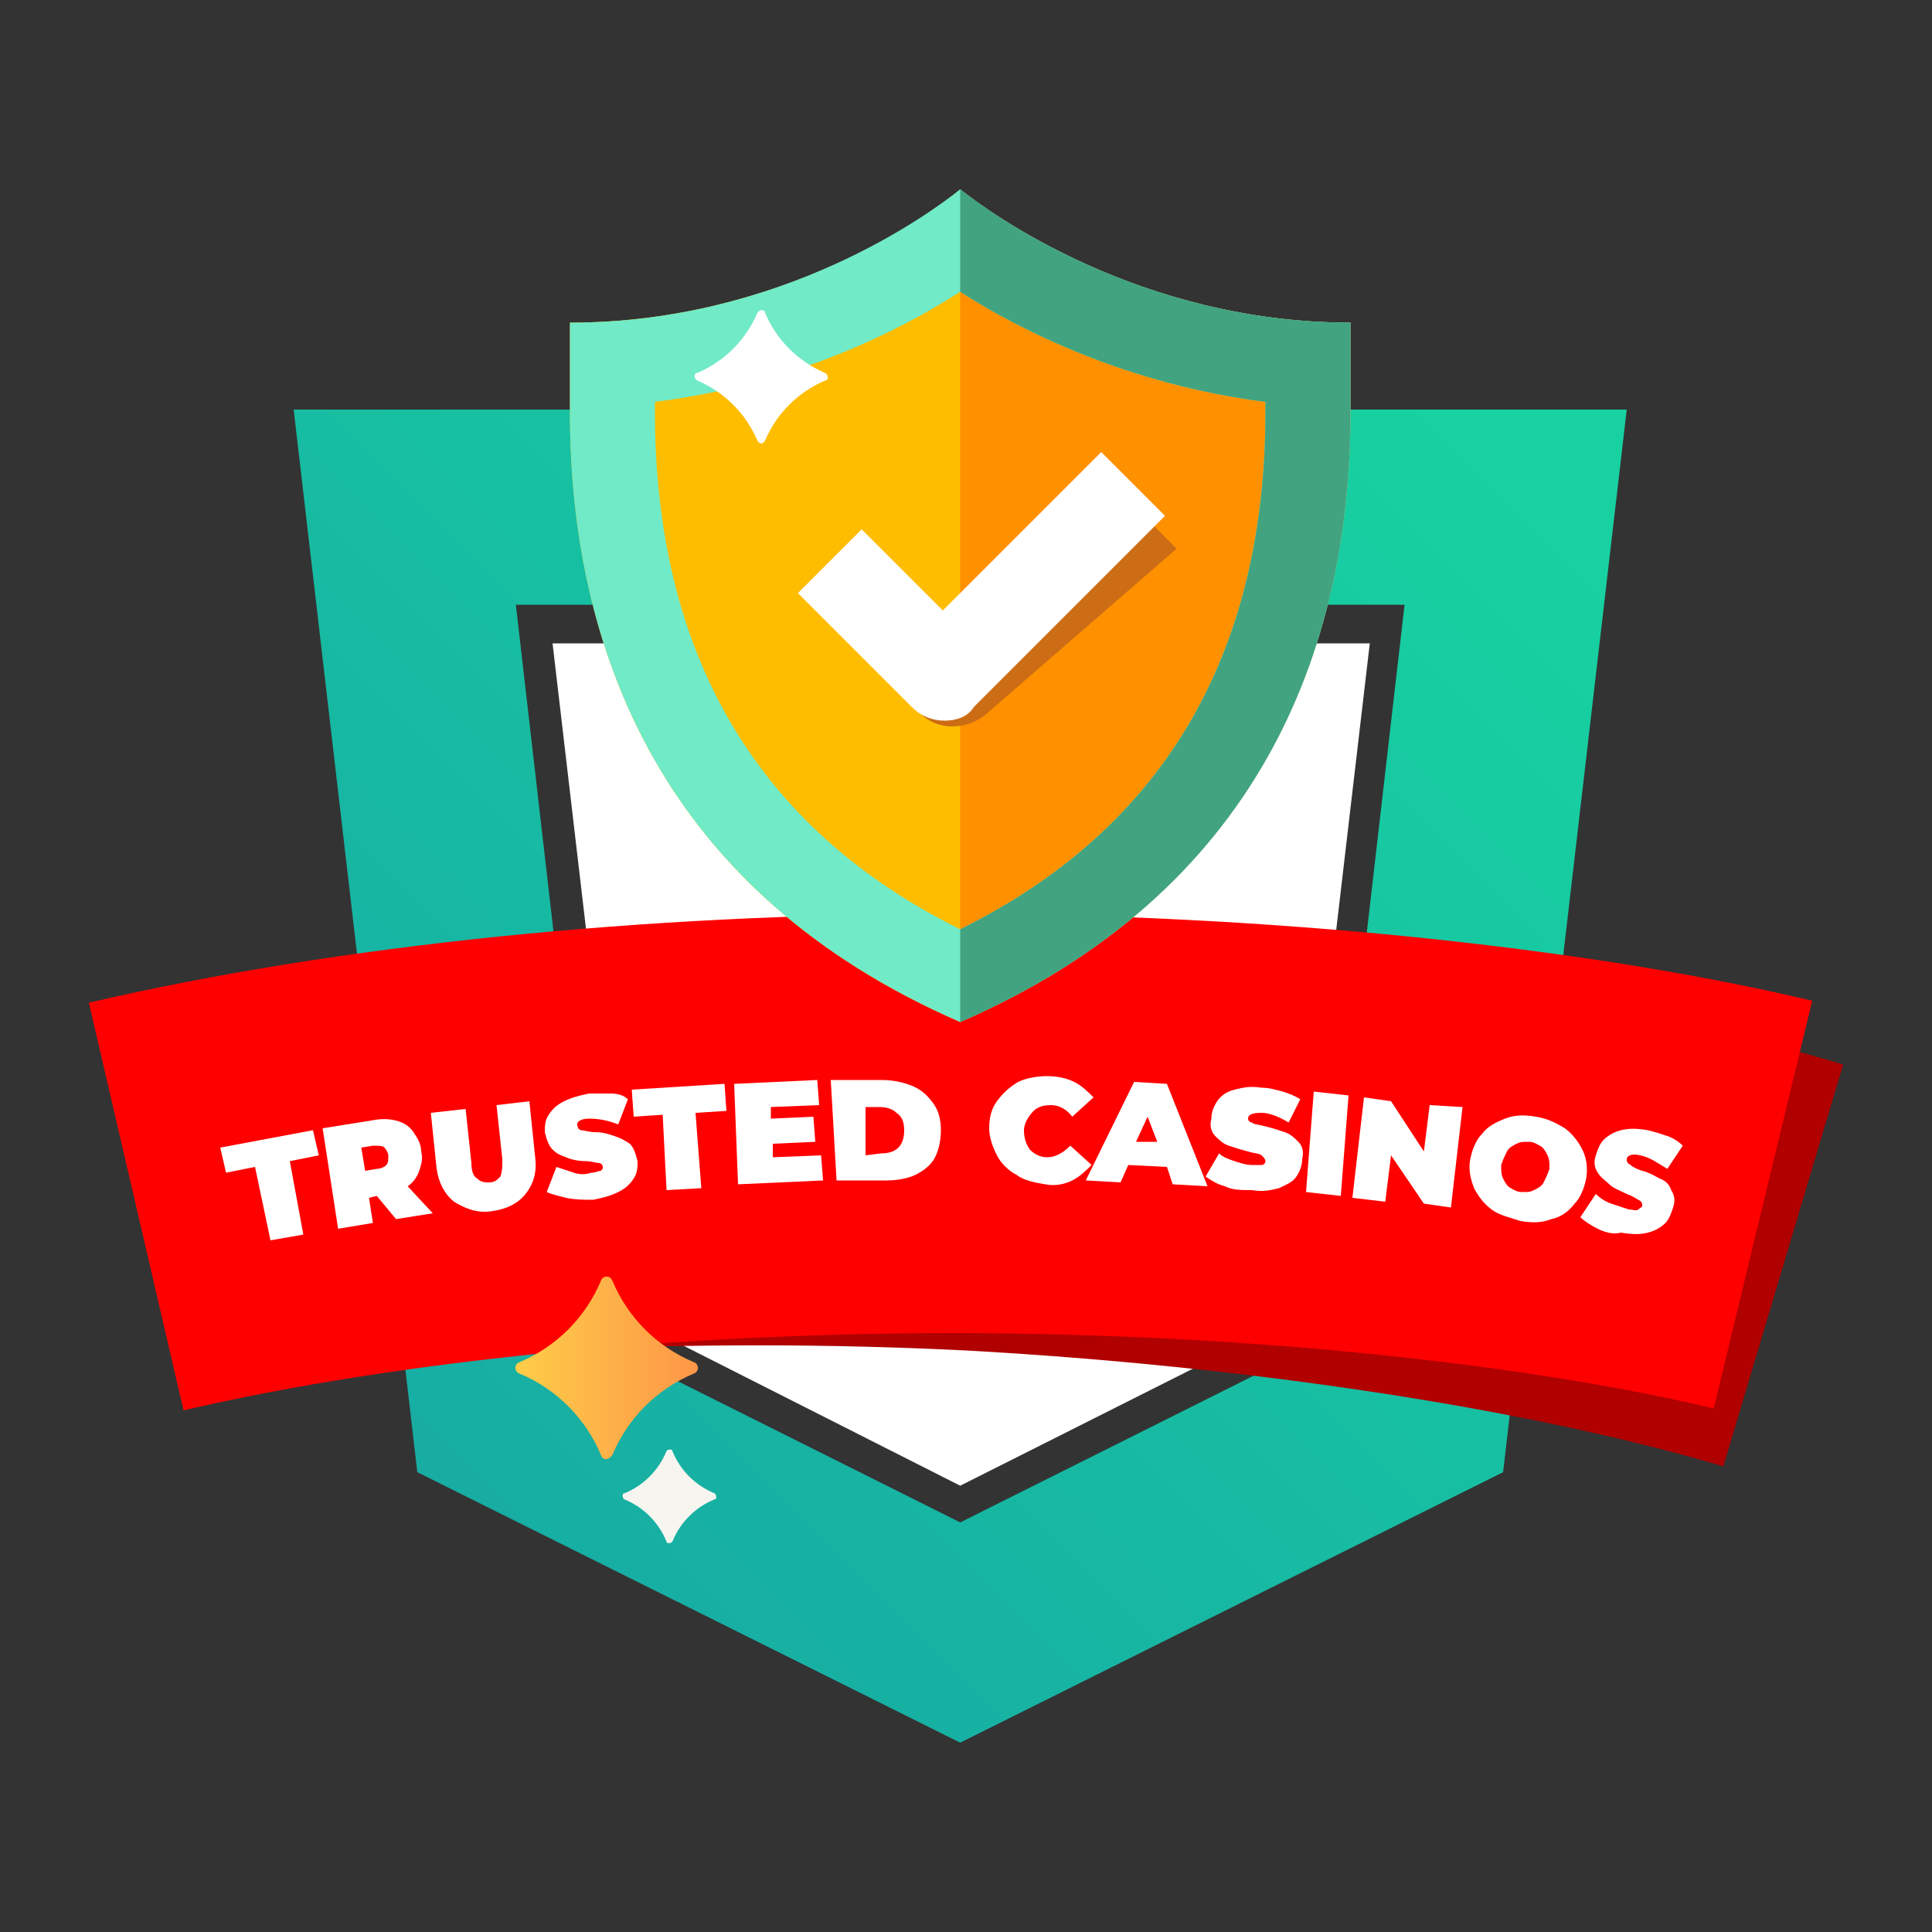
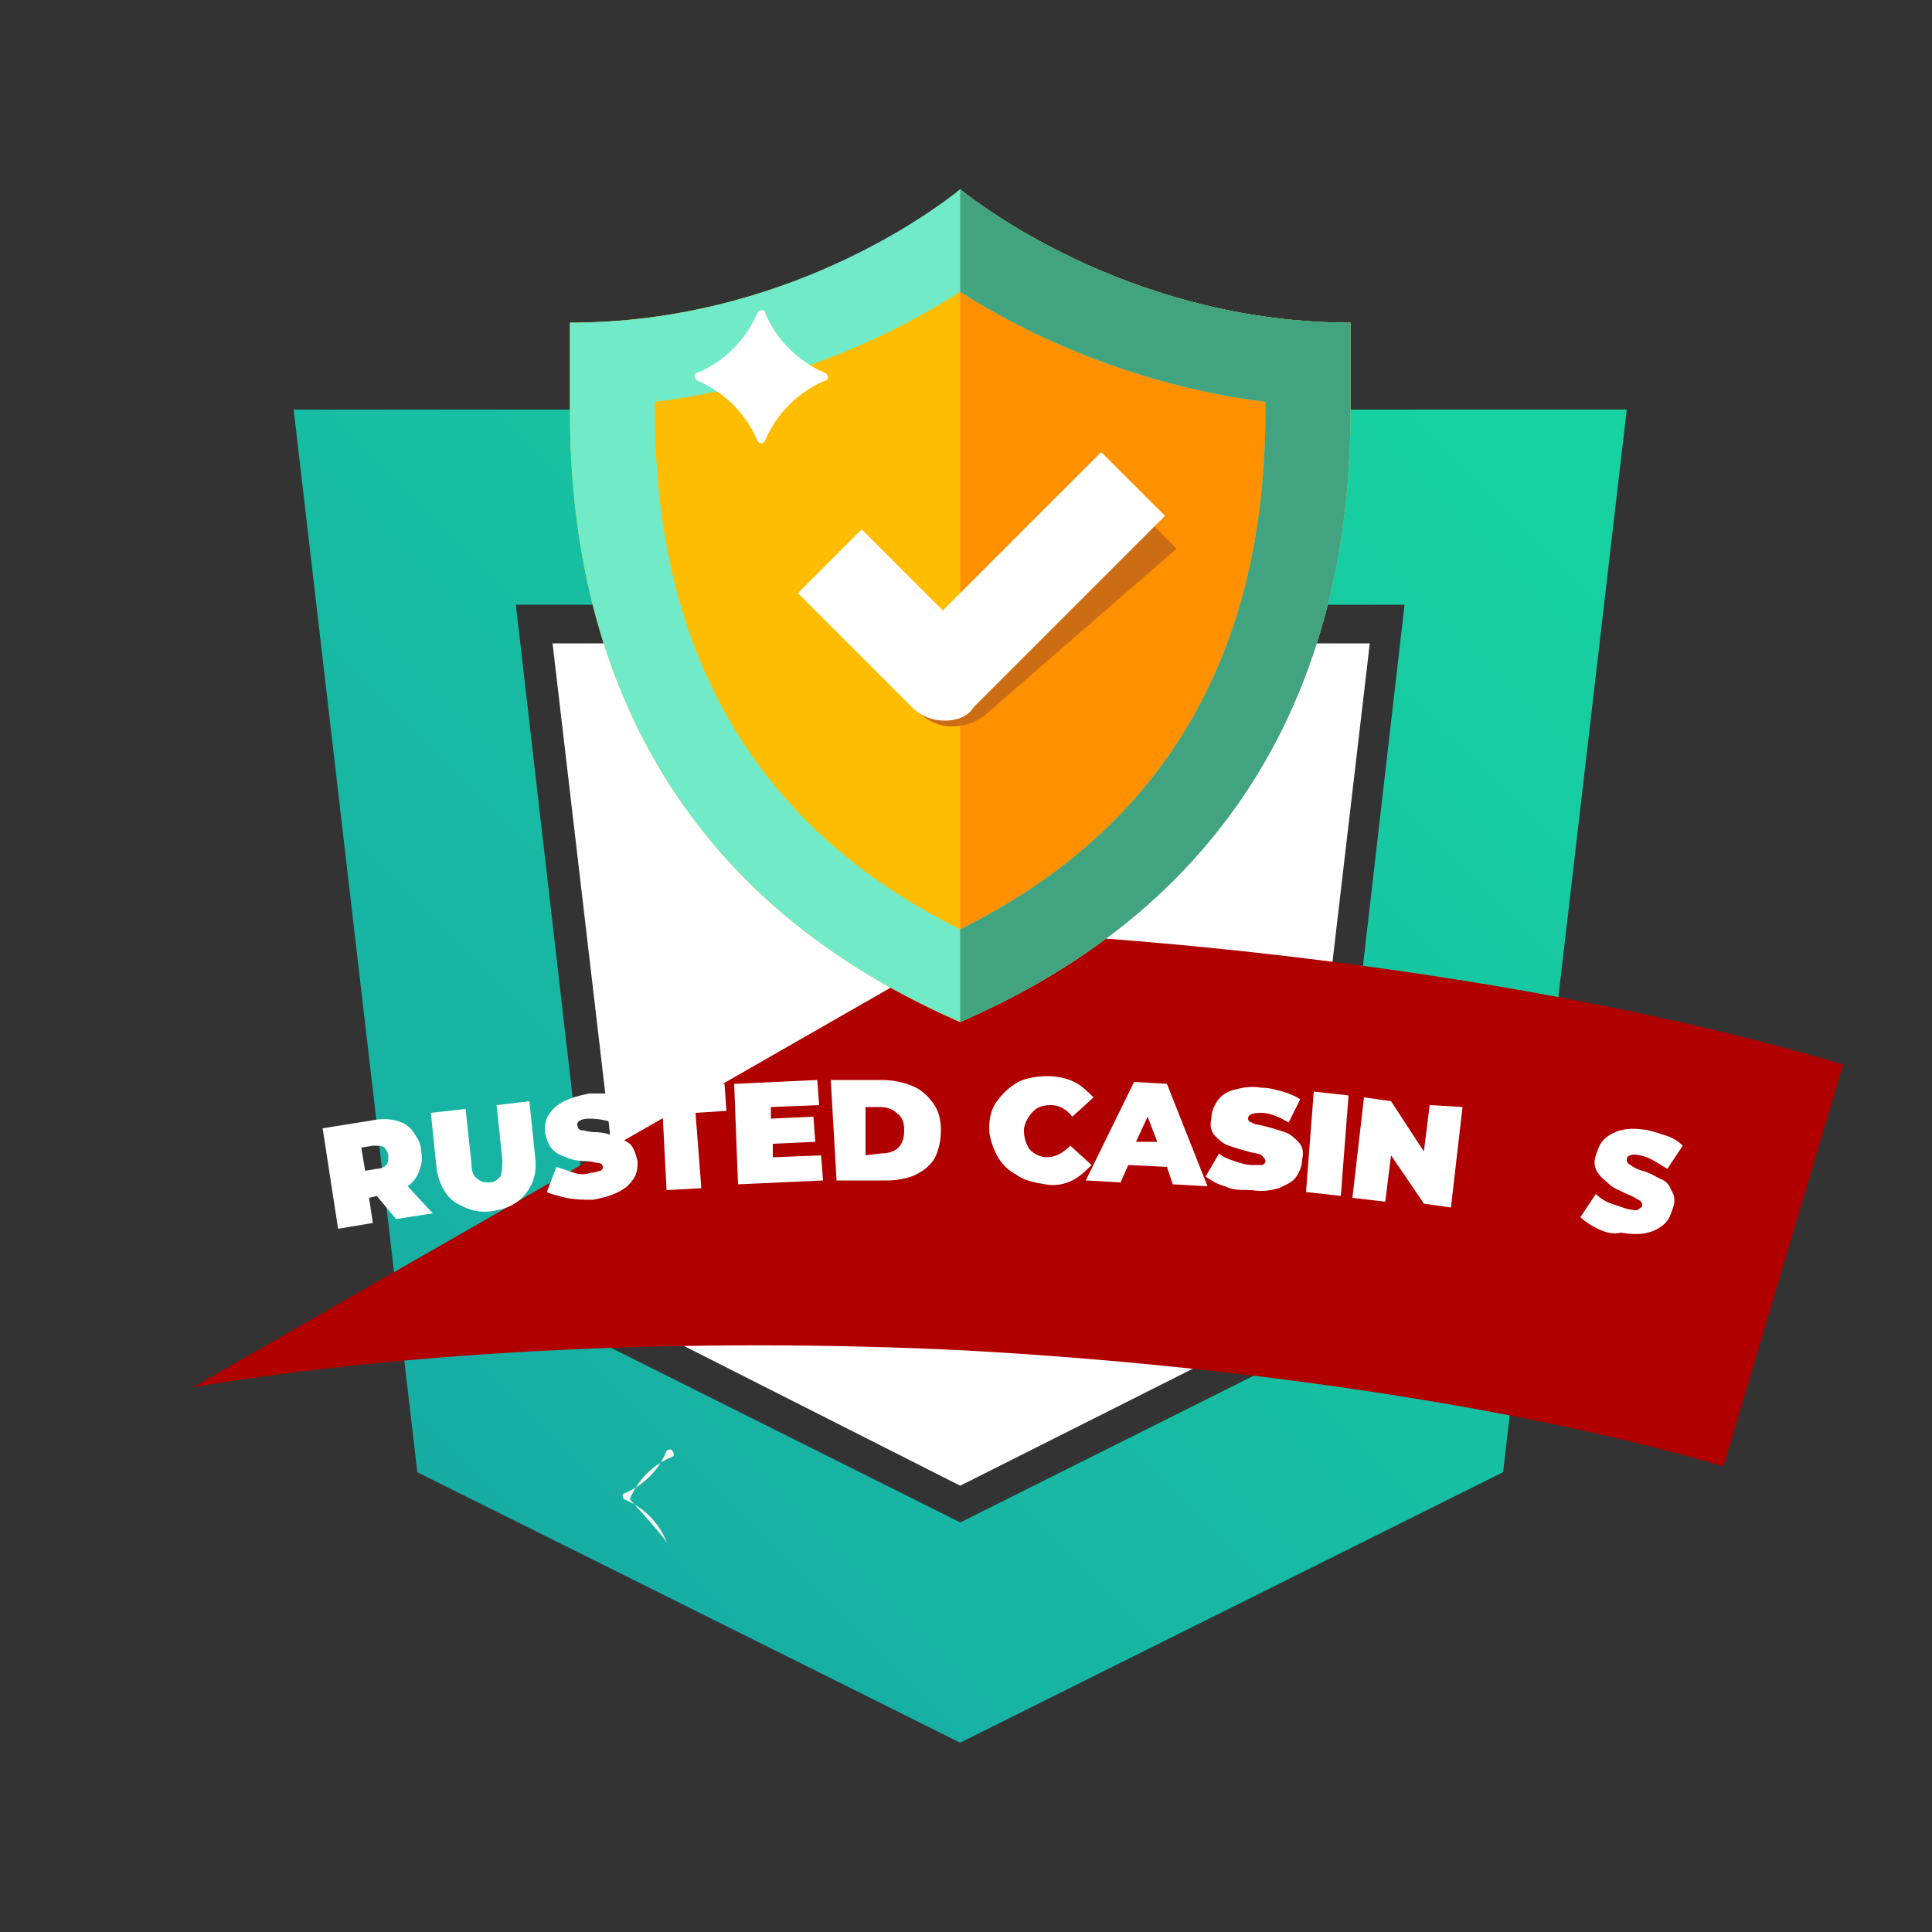
<svg xmlns="http://www.w3.org/2000/svg" version="1.1" id="Слой_1" x="0px" y="0px" viewBox="0 0 100 100" style="enable-background:new 0 0 100 100;" xml:space="preserve">
  <rect x="0" y="0" width="100" height="100" fill="#333333" stroke="none" />
  <style type="text/css">
	.st0{fill:url(#XMLID_3_);}
	.st1{fill:#FFFFFF;}
	.st2{fill:#B00000;}
	.st3{fill:#FF0000;}
	.st4{fill:#FFBD00;}
	.st5{fill:#FF9000;}
	.st6{fill:#71EAC7;}
	.st7{fill:#41A380;}
	.st8{fill:#CC6D15;}
	.st9{fill:url(#XMLID_4_);}
	.st10{fill:#F7F5F0;}
</style>
  <g>
    <g>
      <g id="XMLID_88_">
        <linearGradient id="XMLID_3_" gradientUnits="userSpaceOnUse" x1="74.13" y1="21.074" x2="0.453" y2="94.75">
          <stop offset="0" style="stop-color:#17D1A1" />
          <stop offset="1" style="stop-color:#179FA4" />
        </linearGradient>
        <path id="XMLID_89_" class="st0" d="M49.7,90.2L21.6,76.2l-6.4-55h69l-6.4,55L49.7,90.2z M31.1,69.5l18.6,9.3l18.6-9.3l4.4-38.2     H26.7L31.1,69.5z" />
      </g>
      <polygon id="XMLID_87_" class="st1" points="32.7,68.3 49.7,76.9 66.8,68.3 70.9,33.3 28.6,33.3   " />
      <g id="XMLID_82_">
        <g>
          <path id="XMLID_11_" class="st2" d="M10,71.8c11.3-1.9,25.9-2.6,40-1.9c14.5,0.8,29.1,3,39.2,6l6.2-20.8      c-11.6-3.5-28.1-6.1-44.2-6.9L10,71.8z" />
        </g>
      </g>
      <g id="XMLID_63_">
        <g>
-           <path id="XMLID_10_" class="st3" d="M9.5,73c11.2-2.6,25.7-4,39.8-4c14.5,0,29.3,1.5,39.4,3.9l5.1-21.1      c-11.8-2.8-28.4-4.5-44.5-4.5c-15.9,0-31.8,1.6-44.7,4.6L9.5,73z" />
-         </g>
+           </g>
      </g>
      <g>
        <path class="st4" d="M49.7,9.8l3.2,21l-3.2,22.1c-15.4-6.7-20.2-19.2-20.2-31.6v-4.6C40.5,16.7,48.3,11,49.7,9.8z" />
        <path class="st5" d="M49.7,9.8v43.1c15.4-6.7,20.2-19.2,20.2-31.6v-4.6C59,16.7,51.2,11,49.7,9.8z" />
        <path class="st6" d="M49.7,15.1c3.1,2,8.7,4.8,15.8,5.7v0.5c0,12.6-5.3,21.6-15.8,26.8c-10.5-5.2-15.8-14.2-15.8-26.8v-0.5     C41.1,19.9,46.6,17.1,49.7,15.1 M49.7,9.8c-1.5,1.2-9.2,6.9-20.2,6.9v4.6c0,12.4,4.8,24.9,20.2,31.6     c15.4-6.7,20.2-19.2,20.2-31.6v-4.6C59,16.7,51.2,11,49.7,9.8L49.7,9.8z" />
        <path class="st7" d="M49.7,9.8v5.3c3.1,2,8.7,4.8,15.8,5.7v0.5c0,12.6-5.3,21.6-15.8,26.8v4.8c15.4-6.7,20.2-19.2,20.2-31.6v-4.6     C59,16.7,51.2,11,49.7,9.8z" />
        <g>
          <path class="st8" d="M49.3,37.6L49.3,37.6c-0.6,0-1.2-0.2-1.7-0.7l1.7-5l7.5-7.6l4.1,4.1L51,37C50.5,37.4,49.9,37.6,49.3,37.6z" />
        </g>
        <g>
          <path class="st1" d="M48.9,37.3L48.9,37.3c-0.6,0-1.2-0.2-1.7-0.7l-5.9-5.9l3.3-3.3l4.2,4.2l8.2-8.2l3.3,3.3l-9.9,9.9      C50.1,37.1,49.5,37.3,48.9,37.3z" />
        </g>
        <path id="XMLID_56_" class="st1" d="M39.2,22.8c-0.6-1.4-1.7-2.5-3.1-3.1c-0.2-0.1-0.2-0.4,0-0.4c1.4-0.6,2.5-1.7,3.1-3.1     c0.1-0.2,0.4-0.2,0.4,0c0.6,1.4,1.7,2.5,3.1,3.1c0.2,0.1,0.2,0.4,0,0.4c-1.4,0.6-2.5,1.7-3.1,3.1C39.5,23,39.3,23,39.2,22.8z" />
      </g>
      <linearGradient id="XMLID_4_" gradientUnits="userSpaceOnUse" x1="26.679" y1="70.856" x2="36.027" y2="70.856">
        <stop offset="0" style="stop-color:#FECD48" />
        <stop offset="1" style="stop-color:#FE9748" />
      </linearGradient>
-       <path id="XMLID_40_" class="st9" d="M31.1,75.3c-0.8-1.9-2.3-3.4-4.2-4.2c-0.3-0.1-0.3-0.5,0-0.6c1.9-0.8,3.4-2.3,4.2-4.2    c0.1-0.3,0.5-0.3,0.6,0c0.8,1.9,2.3,3.4,4.2,4.2c0.3,0.1,0.3,0.5,0,0.6c-1.9,0.8-3.4,2.3-4.2,4.2C31.5,75.6,31.2,75.6,31.1,75.3z" />
-       <path id="XMLID_33_" class="st10" d="M34.5,79.8c-0.4-1-1.2-1.8-2.2-2.2c-0.1-0.1-0.1-0.3,0-0.3c1-0.4,1.8-1.2,2.2-2.2    c0.1-0.1,0.3-0.1,0.3,0c0.4,1,1.2,1.8,2.2,2.2c0.1,0.1,0.1,0.3,0,0.3c-1,0.4-1.8,1.2-2.2,2.2C34.7,79.9,34.5,79.9,34.5,79.8z" />
+       <path id="XMLID_33_" class="st10" d="M34.5,79.8c-0.4-1-1.2-1.8-2.2-2.2c-0.1-0.1-0.1-0.3,0-0.3c1-0.4,1.8-1.2,2.2-2.2    c0.1-0.1,0.3-0.1,0.3,0c0.1,0.1,0.1,0.3,0,0.3c-1,0.4-1.8,1.2-2.2,2.2C34.7,79.9,34.5,79.9,34.5,79.8z" />
    </g>
    <g id="XMLID_22_">
      <g>
        <g>
-           <path class="st1" d="M13.2,60.4l-1.5,0.3l-0.3-1.3l4.8-0.9l0.3,1.3l-1.5,0.3l0.7,3.8l-1.7,0.3L13.2,60.4z" />
          <path class="st1" d="M19.5,61.9L19.1,62l0.2,1.3l-1.8,0.3l-0.8-5.2l2.5-0.4c0.5-0.1,0.9-0.1,1.3,0c0.4,0.1,0.7,0.3,0.9,0.6      s0.4,0.6,0.4,1c0.1,0.4,0,0.7-0.1,1c-0.1,0.3-0.3,0.6-0.6,0.8l1.3,1.4l-1.9,0.3L19.5,61.9z M19.9,59.4c-0.1-0.1-0.3-0.1-0.6-0.1      l-0.6,0.1l0.2,1.2l0.6-0.1c0.2,0,0.4-0.1,0.5-0.2s0.1-0.3,0.1-0.5C20.1,59.7,20,59.5,19.9,59.4z" />
          <path class="st1" d="M23.5,62.2c-0.5-0.4-0.8-1-0.9-1.7l-0.3-2.9l1.8-0.2l0.3,2.8c0,0.4,0.1,0.7,0.3,0.8      c0.2,0.2,0.4,0.2,0.6,0.2c0.3,0,0.4-0.1,0.6-0.3C26,60.6,26,60.4,26,60l-0.3-2.8l1.7-0.2l0.3,2.9c0.1,0.8-0.1,1.4-0.5,1.9      c-0.4,0.5-1,0.8-1.8,0.9S24,62.5,23.5,62.2z" />
          <path class="st1" d="M29.3,62c-0.4-0.1-0.8-0.2-1-0.3l0.5-1.3c0.3,0.1,0.6,0.2,0.9,0.3c0.3,0.1,0.6,0.1,0.9,0      c0.2,0,0.4-0.1,0.5-0.1c0.1-0.1,0.1-0.1,0.1-0.2c0-0.1-0.1-0.2-0.2-0.2c-0.1,0-0.4-0.1-0.7-0.1c-0.4,0-0.8-0.1-1-0.2      c-0.3-0.1-0.5-0.2-0.7-0.4s-0.3-0.5-0.4-0.9c0-0.3,0-0.6,0.2-0.9c0.2-0.3,0.4-0.5,0.8-0.7c0.4-0.2,0.8-0.3,1.3-0.4      c0.4,0,0.7,0,1.1,0s0.7,0.1,0.9,0.3L32,58.2c-0.5-0.2-1-0.3-1.5-0.3c-0.5,0-0.7,0.2-0.6,0.4c0,0.1,0.1,0.2,0.2,0.2      c0.1,0,0.4,0.1,0.7,0.1c0.4,0,0.7,0.1,1,0.2c0.3,0.1,0.5,0.2,0.8,0.4c0.2,0.2,0.3,0.5,0.4,0.9c0,0.3,0,0.6-0.2,0.9      c-0.2,0.3-0.4,0.5-0.8,0.7c-0.4,0.2-0.8,0.3-1.3,0.4C30.2,62.1,29.8,62.1,29.3,62z" />
          <path class="st1" d="M34.3,57.7l-1.5,0.1l-0.1-1.4l4.8-0.3l0.1,1.4L36,57.6l0.3,3.9l-1.8,0.1L34.3,57.7z" />
          <path class="st1" d="M42.5,59.8l0.1,1.3l-4.4,0.2l-0.2-5.2l4.3-0.2l0.1,1.3l-2.5,0.1l0,0.6l2.2-0.1l0.1,1.3l-2.2,0.1l0,0.7      L42.5,59.8z" />
          <path class="st1" d="M43,55.9l2.6,0c0.6,0,1.1,0.1,1.6,0.3c0.5,0.2,0.8,0.5,1.1,0.9c0.3,0.4,0.4,0.9,0.4,1.4      c0,0.5-0.1,1-0.3,1.4c-0.2,0.4-0.6,0.7-1,0.9c-0.4,0.2-1,0.3-1.5,0.3l-2.6,0L43,55.9z M45.6,59.7c0.4,0,0.7-0.1,0.9-0.3      c0.2-0.2,0.3-0.5,0.3-0.9c0-0.4-0.1-0.7-0.4-0.9c-0.2-0.2-0.5-0.3-0.9-0.3l-0.7,0l0,2.5L45.6,59.7z" />
          <path class="st1" d="M52.6,60.8c-0.4-0.2-0.8-0.6-1-1c-0.2-0.4-0.4-0.9-0.4-1.4c0-0.5,0.1-1,0.4-1.4c0.3-0.4,0.6-0.7,1.1-1      c0.4-0.2,1-0.3,1.5-0.3c0.5,0,1,0.1,1.4,0.3c0.4,0.2,0.7,0.5,1,0.8l-1.1,1c-0.3-0.4-0.7-0.6-1.1-0.6c-0.4,0-0.7,0.1-0.9,0.3      S53,58.1,53,58.5c0,0.4,0.1,0.7,0.3,1c0.2,0.2,0.5,0.4,0.9,0.4c0.4,0,0.8-0.2,1.2-0.6l1.1,1c-0.3,0.3-0.6,0.6-1,0.8      c-0.4,0.2-0.9,0.3-1.4,0.2C53.5,61.2,53,61.1,52.6,60.8z" />
          <path class="st1" d="M60.4,60.4l-2-0.1L58,61.2l-1.8-0.1l2.5-5.1l1.7,0.1l2.1,5.3l-1.8-0.1L60.4,60.4z M59.9,59.1l-0.5-1.3      l-0.6,1.3L59.9,59.1z" />
          <path class="st1" d="M63.4,61.4c-0.4-0.1-0.7-0.3-1-0.5l0.7-1.2c0.2,0.2,0.5,0.3,0.8,0.4c0.3,0.1,0.6,0.2,0.9,0.2      c0.2,0,0.4,0,0.5,0c0.1,0,0.2-0.1,0.2-0.2c0-0.1-0.1-0.2-0.2-0.3c-0.1-0.1-0.4-0.1-0.7-0.2c-0.4-0.1-0.7-0.2-1-0.3      c-0.3-0.1-0.5-0.3-0.7-0.5c-0.2-0.2-0.3-0.5-0.2-0.9c0-0.3,0.1-0.6,0.3-0.9c0.2-0.3,0.5-0.5,0.9-0.6c0.4-0.1,0.8-0.2,1.4-0.1      c0.4,0,0.7,0.1,1.1,0.2c0.3,0.1,0.6,0.2,0.9,0.4l-0.6,1.2c-0.5-0.3-1-0.5-1.4-0.5c-0.5,0-0.7,0.1-0.7,0.3c0,0.1,0.1,0.2,0.2,0.2      c0.1,0.1,0.3,0.1,0.7,0.2c0.4,0.1,0.7,0.2,1,0.3c0.3,0.1,0.5,0.3,0.7,0.5c0.2,0.2,0.3,0.5,0.2,0.9c0,0.3-0.1,0.6-0.3,0.9      c-0.2,0.3-0.5,0.4-0.9,0.6c-0.4,0.1-0.8,0.2-1.4,0.1C64.2,61.6,63.8,61.6,63.4,61.4z" />
          <path class="st1" d="M68,56.5l1.8,0.2l-0.4,5.2l-1.8-0.2L68,56.5z" />
          <path class="st1" d="M75.7,57.3l-0.6,5.2l-1.4-0.2L72,59.8l-0.3,2.4L70,62l0.6-5.2l1.4,0.2l1.7,2.6l0.3-2.4L75.7,57.3z" />
-           <path class="st1" d="M77.2,62.6c-0.4-0.3-0.7-0.7-0.9-1.1C76.1,61,76,60.5,76.1,60c0.1-0.5,0.3-1,0.6-1.3      c0.3-0.4,0.7-0.6,1.2-0.8s1-0.2,1.6-0.1c0.6,0.1,1,0.3,1.5,0.6c0.4,0.3,0.7,0.7,0.9,1.1c0.2,0.4,0.3,0.9,0.2,1.5      c-0.1,0.5-0.3,1-0.6,1.3c-0.3,0.4-0.7,0.7-1.2,0.8c-0.5,0.2-1,0.2-1.6,0.1C78.1,63,77.6,62.9,77.2,62.6z M79.4,61.6      c0.2-0.1,0.4-0.2,0.5-0.4c0.1-0.2,0.2-0.4,0.3-0.7c0-0.3,0-0.5-0.1-0.7c-0.1-0.2-0.2-0.4-0.4-0.5c-0.2-0.1-0.3-0.2-0.6-0.2      s-0.4,0-0.6,0.1c-0.2,0.1-0.4,0.2-0.5,0.4s-0.2,0.4-0.3,0.7c0,0.3,0,0.5,0.1,0.7c0.1,0.2,0.2,0.4,0.4,0.5      c0.2,0.1,0.3,0.2,0.6,0.2S79.2,61.7,79.4,61.6z" />
          <path class="st1" d="M82.7,63.6c-0.4-0.2-0.7-0.4-0.9-0.6l0.8-1.2c0.2,0.2,0.5,0.4,0.8,0.5s0.6,0.2,0.9,0.3c0.2,0,0.4,0.1,0.5,0      s0.2-0.1,0.2-0.2c0-0.1,0-0.2-0.2-0.3s-0.3-0.2-0.6-0.3c-0.4-0.2-0.7-0.3-0.9-0.5s-0.4-0.3-0.6-0.6s-0.2-0.6-0.1-0.9      c0.1-0.3,0.2-0.6,0.4-0.8c0.2-0.2,0.5-0.4,0.9-0.5c0.4-0.1,0.8-0.1,1.4,0c0.4,0.1,0.7,0.2,1,0.3c0.3,0.1,0.6,0.3,0.8,0.5      l-0.8,1.2c-0.5-0.3-0.9-0.6-1.4-0.7c-0.4-0.1-0.7,0-0.7,0.2c0,0.1,0,0.2,0.2,0.3c0.1,0.1,0.3,0.2,0.6,0.3      c0.4,0.1,0.7,0.3,0.9,0.4c0.3,0.1,0.5,0.3,0.6,0.6c0.2,0.3,0.2,0.6,0.1,0.9c-0.1,0.3-0.2,0.6-0.4,0.8c-0.2,0.2-0.5,0.4-0.9,0.5      c-0.4,0.1-0.8,0.1-1.4,0C83.5,63.9,83.1,63.8,82.7,63.6z" />
        </g>
      </g>
    </g>
  </g>
</svg>